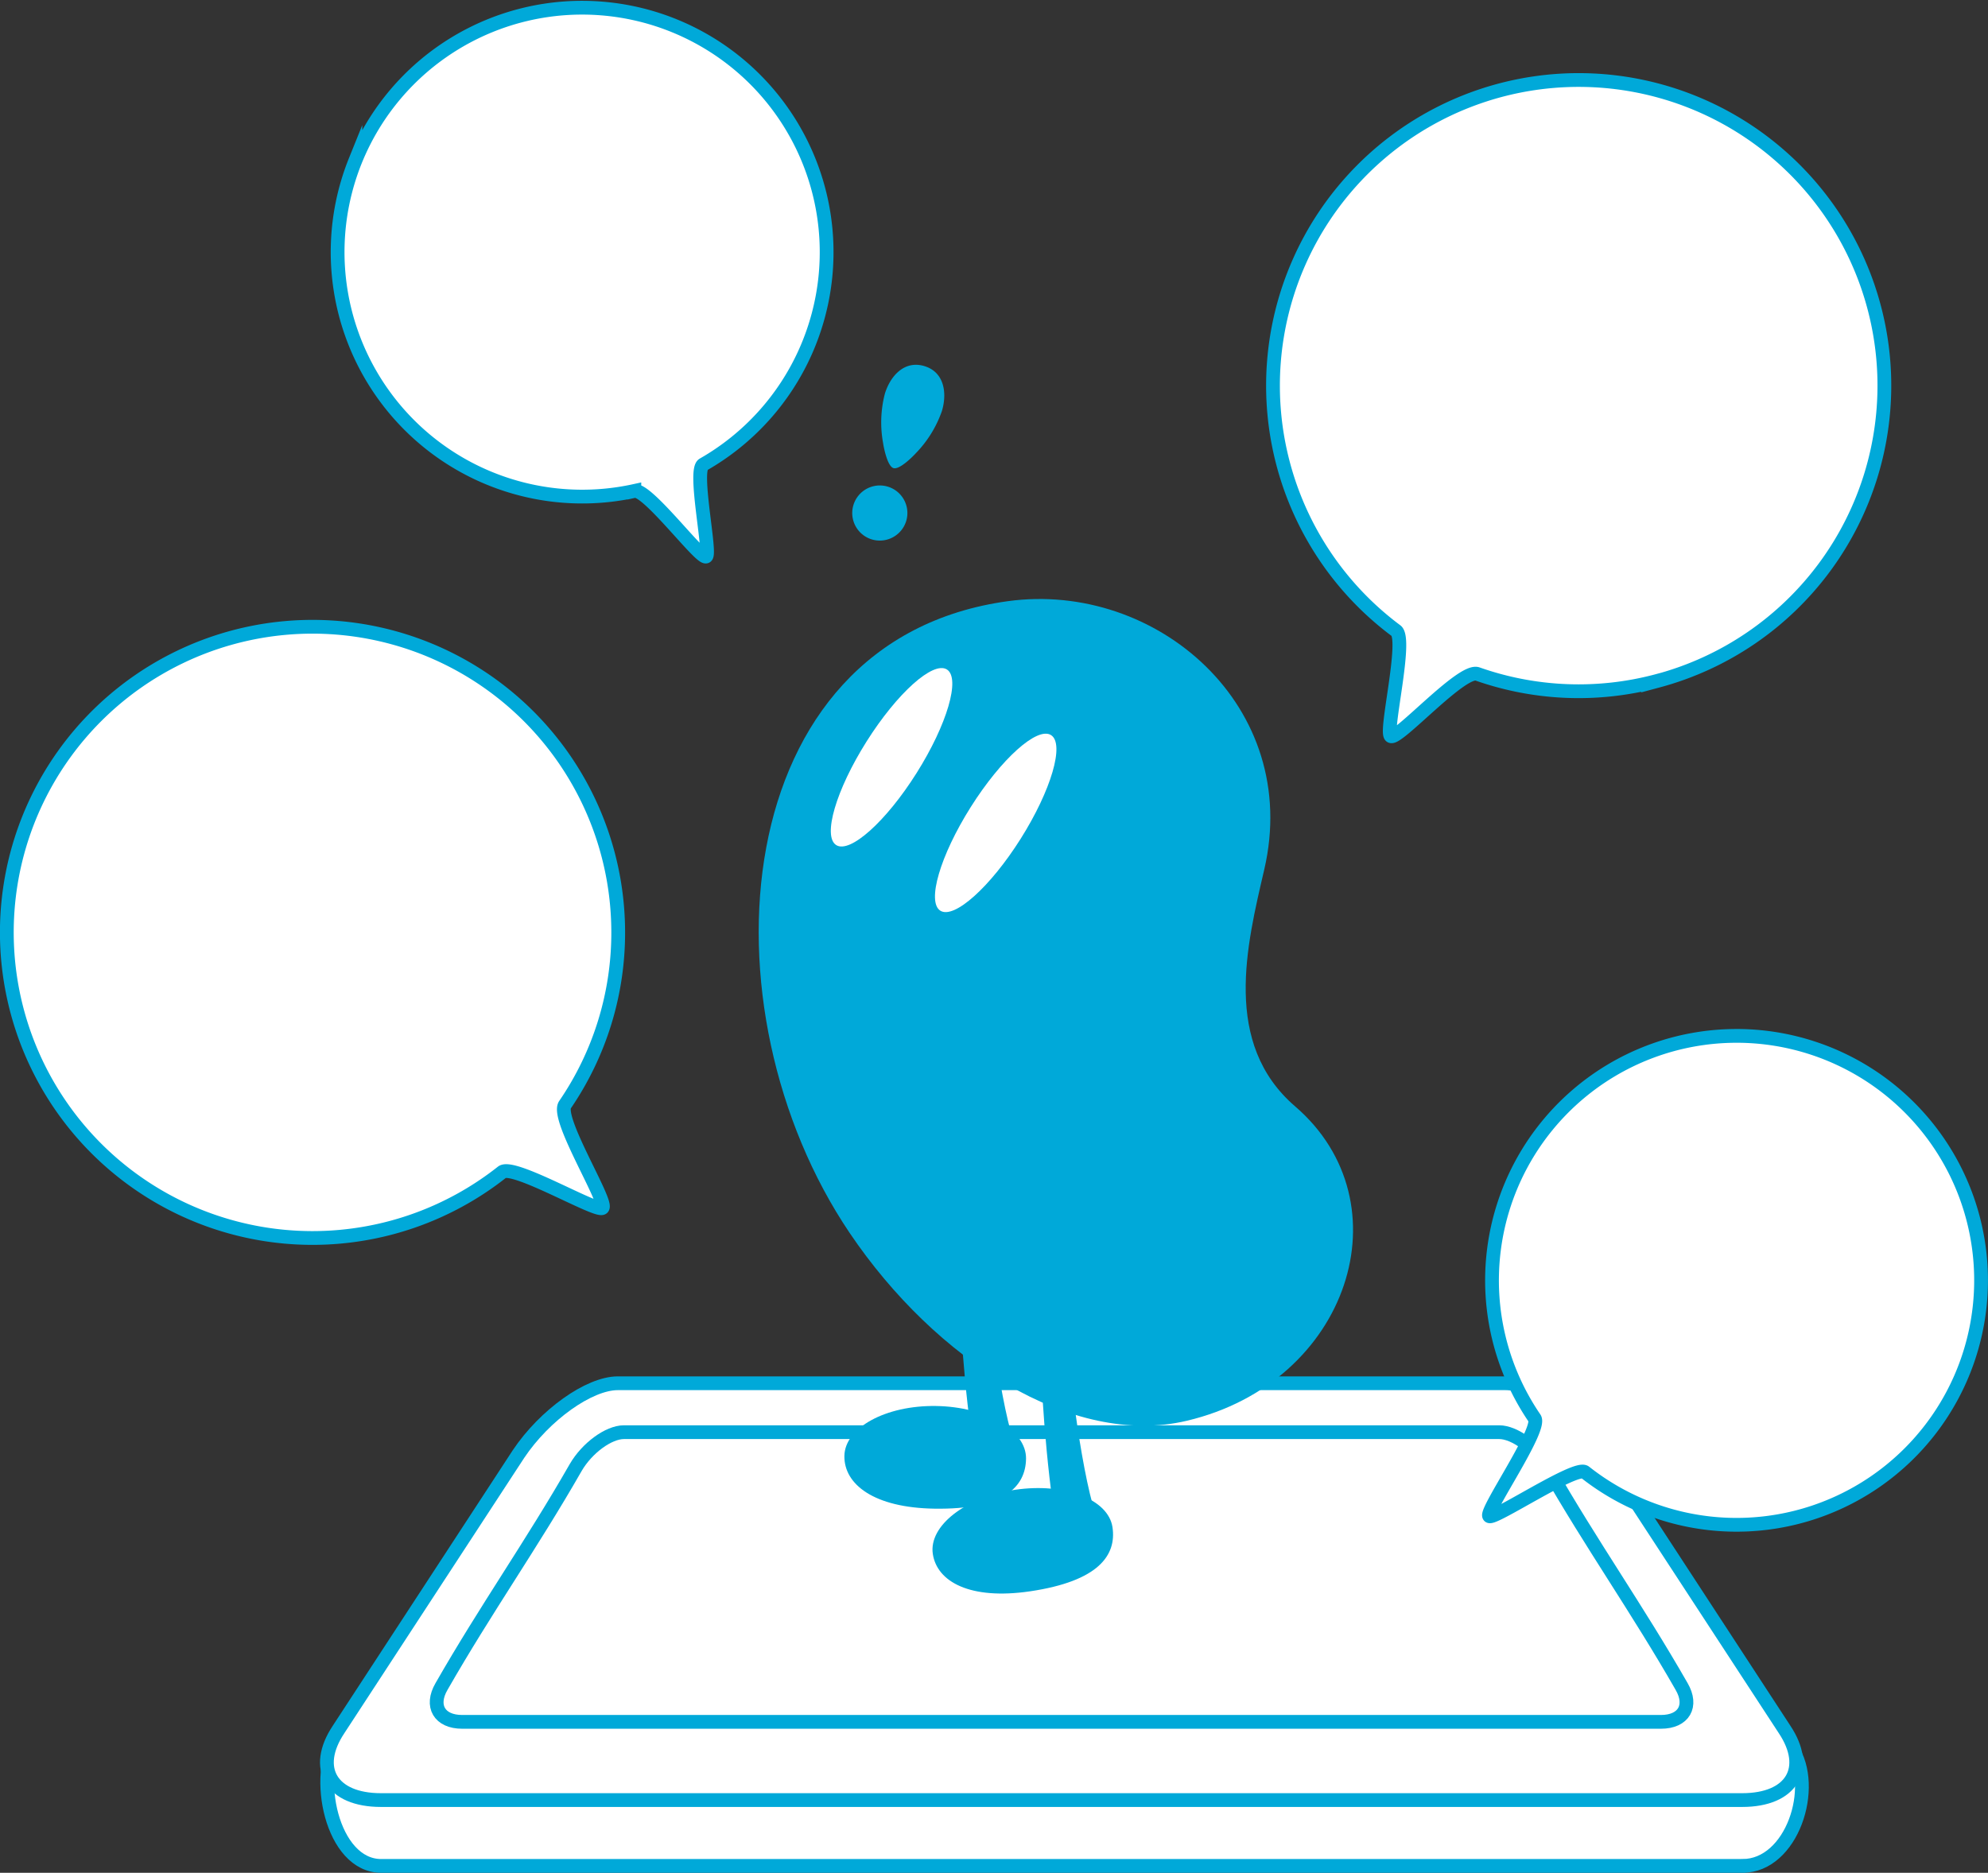
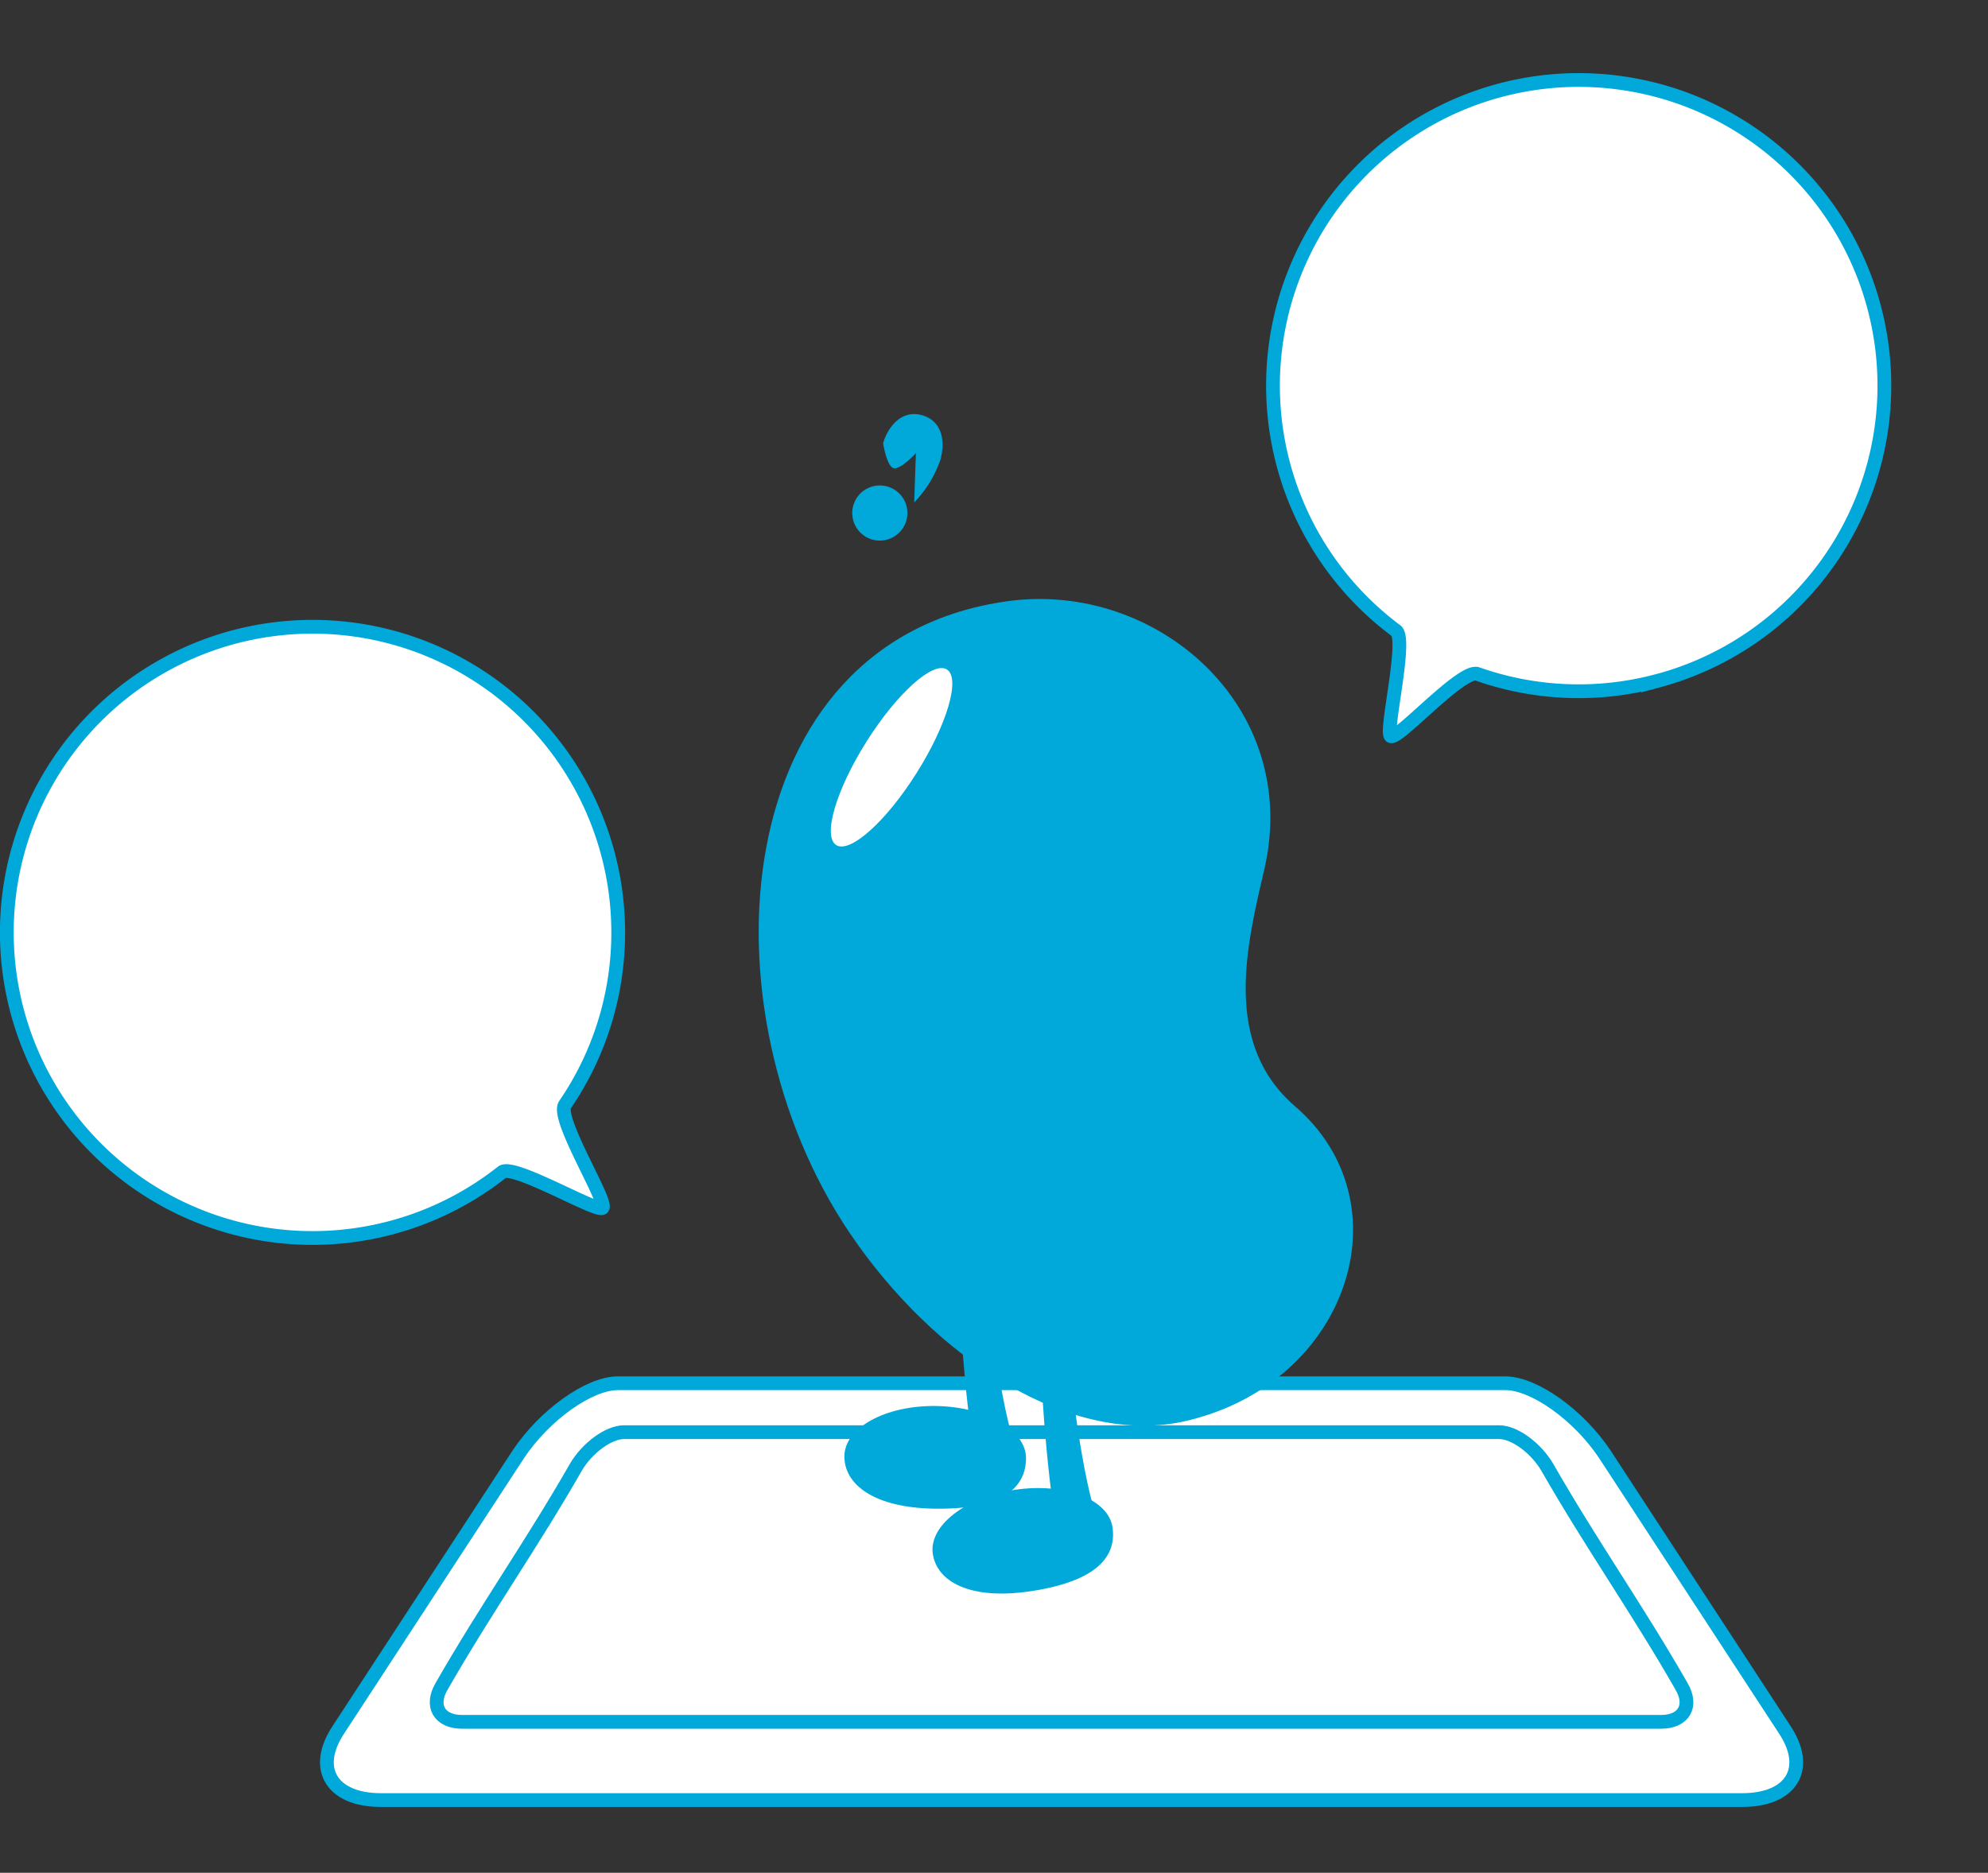
<svg xmlns="http://www.w3.org/2000/svg" height="134.983" viewBox="0 0 143.249 134.983" width="143.249">
  <rect x="0" y="0" width="143.249" height="134.983" fill="#333333" stroke="none" />
  <g fill="#fff" stroke="#00a9d9" stroke-miterlimit="10" stroke-width=".992">
-     <path d="m376.607 1719.082h-98.094c-3.565 0-4.926-6.554-3.043-9.37 4.32-6.614 8.639-8.956 12.959-15.57 1.883-2.816 5.087-5.1 7.154-5.1h63.955c2.067 0 5.271 2.282 7.154 5.1 4.32 6.614 9.125 9.837 13.445 16.45 1.883 2.817.035 8.491-3.53 8.49z" transform="translate(-251.045 -1584.595)" />
    <path d="m376.582 1713.613h-98.094c-3.565 0-4.926-2.283-3.043-5.1l12.959-19.842c1.883-2.816 5.087-5.1 7.154-5.1h63.956c2.066 0 5.27 2.282 7.154 5.1l12.959 19.842c1.882 2.817.52 5.1-3.045 5.1z" transform="translate(-251.042 -1583.872)" />
    <path d="m371.932 1708.513h-86.383c-1.639 0-2.306-1.141-1.488-2.549 3.223-5.629 6.445-10.152 9.668-15.781.817-1.408 2.373-2.549 3.474-2.549h63.074c1.1 0 2.656 1.141 3.474 2.549 3.224 5.629 6.445 10.151 9.668 15.781.819 1.408.152 2.549-1.487 2.549z" transform="translate(-252.247 -1584.409)" />
    <path d="m292.072 1642.759a21.95 21.95 0 0 1 -3.837 12.427c-.672.979 3.112 7 2.706 7.43-.36.376-6.428-3.216-7.239-2.573a22.027 22.027 0 1 1 8.37-17.283z" transform="translate(-247.526 -1575.559)" />
-     <path d="m388.938 1654.715a17.62 17.62 0 1 1 -10.925 31.447c-.649-.515-6.61 3.468-6.9 3.166-.325-.343 3.81-6.268 3.272-7.051a17.622 17.622 0 0 1 14.55-27.561z" transform="translate(-263.805 -1580.054)" />
-     <path d="m276.766 1580.329a17.62 17.62 0 1 1 25.065 21.909c-.721.409.59 6.478.2 6.631-.44.172-4.236-4.931-5.165-4.725a17.624 17.624 0 0 1 -20.1-23.816z" transform="translate(-251.157 -1568.757)" />
    <path d="m380.894 1618.617a21.947 21.947 0 0 1 -13-.49c-1.12-.4-5.72 4.764-6.239 4.483-.457-.25 1.206-6.986.375-7.6a22.027 22.027 0 1 1 18.861 3.611z" transform="translate(-261.433 -1569.551)" />
  </g>
  <path d="m328.408 1618.585c10.728-1.468 21.2 7.606 18.475 19.34-1.265 5.449-3.038 12.54 2.224 17.073 8.059 6.938 3.9 19.889-7.8 22.659-8.271 1.956-18.122-4.388-24.295-13.531-10.905-16.155-8.934-42.755 11.396-45.541z" fill="#00a9d9" transform="translate(-255.784 -1575.255)" />
  <path d="m322.62 1631.734c-2.2 3.493-4.794 5.817-5.789 5.19s-.017-3.969 2.185-7.463 4.8-5.822 5.792-5.193.015 3.971-2.188 7.466z" fill="#fff" transform="translate(-256.576 -1576.014)" />
-   <path d="m331.269 1637.185c-2.2 3.493-4.8 5.817-5.791 5.189s-.016-3.968 2.186-7.462 4.8-5.822 5.791-5.194.017 3.972-2.186 7.467z" fill="#fff" transform="translate(-257.72 -1576.735)" />
  <path d="m330.658 1689.26c-.03 2.045-1.624 3.677-6.6 3.6-4.365-.066-6.52-1.754-6.489-3.8s2.986-3.653 6.6-3.6 6.521 1.76 6.489 3.8z" fill="#00a9d9" transform="translate(-256.725 -1584.122)" />
  <path d="m329.056 1673.308c-.043 2.133 1.067 11.044 2.191 13.689-1.349-.075-2.269-.363-3.136-.429-.512-2.526-1.214-11.269-.917-12.145z" fill="#00a9d9" transform="translate(-257.989 -1582.514)" />
  <path d="m337.856 1695.1c.3 2.024-1.013 3.889-5.934 4.617-4.32.637-6.716-.683-7.014-2.7s2.358-4.091 5.933-4.617 6.717.682 7.015 2.7z" fill="#00a9d9" transform="translate(-257.693 -1585.023)" />
  <path d="m335.833 1679.38c-.037 2.132 1.092 11.042 2.219 13.685-1.351-.074-2.27-.36-3.138-.424-.515-2.522-1.237-11.267-.94-12.144 1.011-.606 1.859-1.117 1.859-1.117z" fill="#00a9d9" transform="translate(-258.886 -1583.317)" />
-   <path d="m319.633 1611.562a1.987 1.987 0 1 1 2.477-1.324 1.992 1.992 0 0 1 -2.477 1.324zm3.177-6.219c-.253.279-1.191 1.211-1.618 1.08s-.691-1.425-.746-1.8a8.263 8.263 0 0 1 .124-3.553c.384-1.268 1.394-2.439 2.85-2s1.645 1.976 1.261 3.244a8.256 8.256 0 0 1 -1.871 3.029z" fill="#00a9d9" transform="translate(-256.812 -1572.683)" />
+   <path d="m319.633 1611.562a1.987 1.987 0 1 1 2.477-1.324 1.992 1.992 0 0 1 -2.477 1.324zm3.177-6.219c-.253.279-1.191 1.211-1.618 1.08s-.691-1.425-.746-1.8c.384-1.268 1.394-2.439 2.85-2s1.645 1.976 1.261 3.244a8.256 8.256 0 0 1 -1.871 3.029z" fill="#00a9d9" transform="translate(-256.812 -1572.683)" />
</svg>